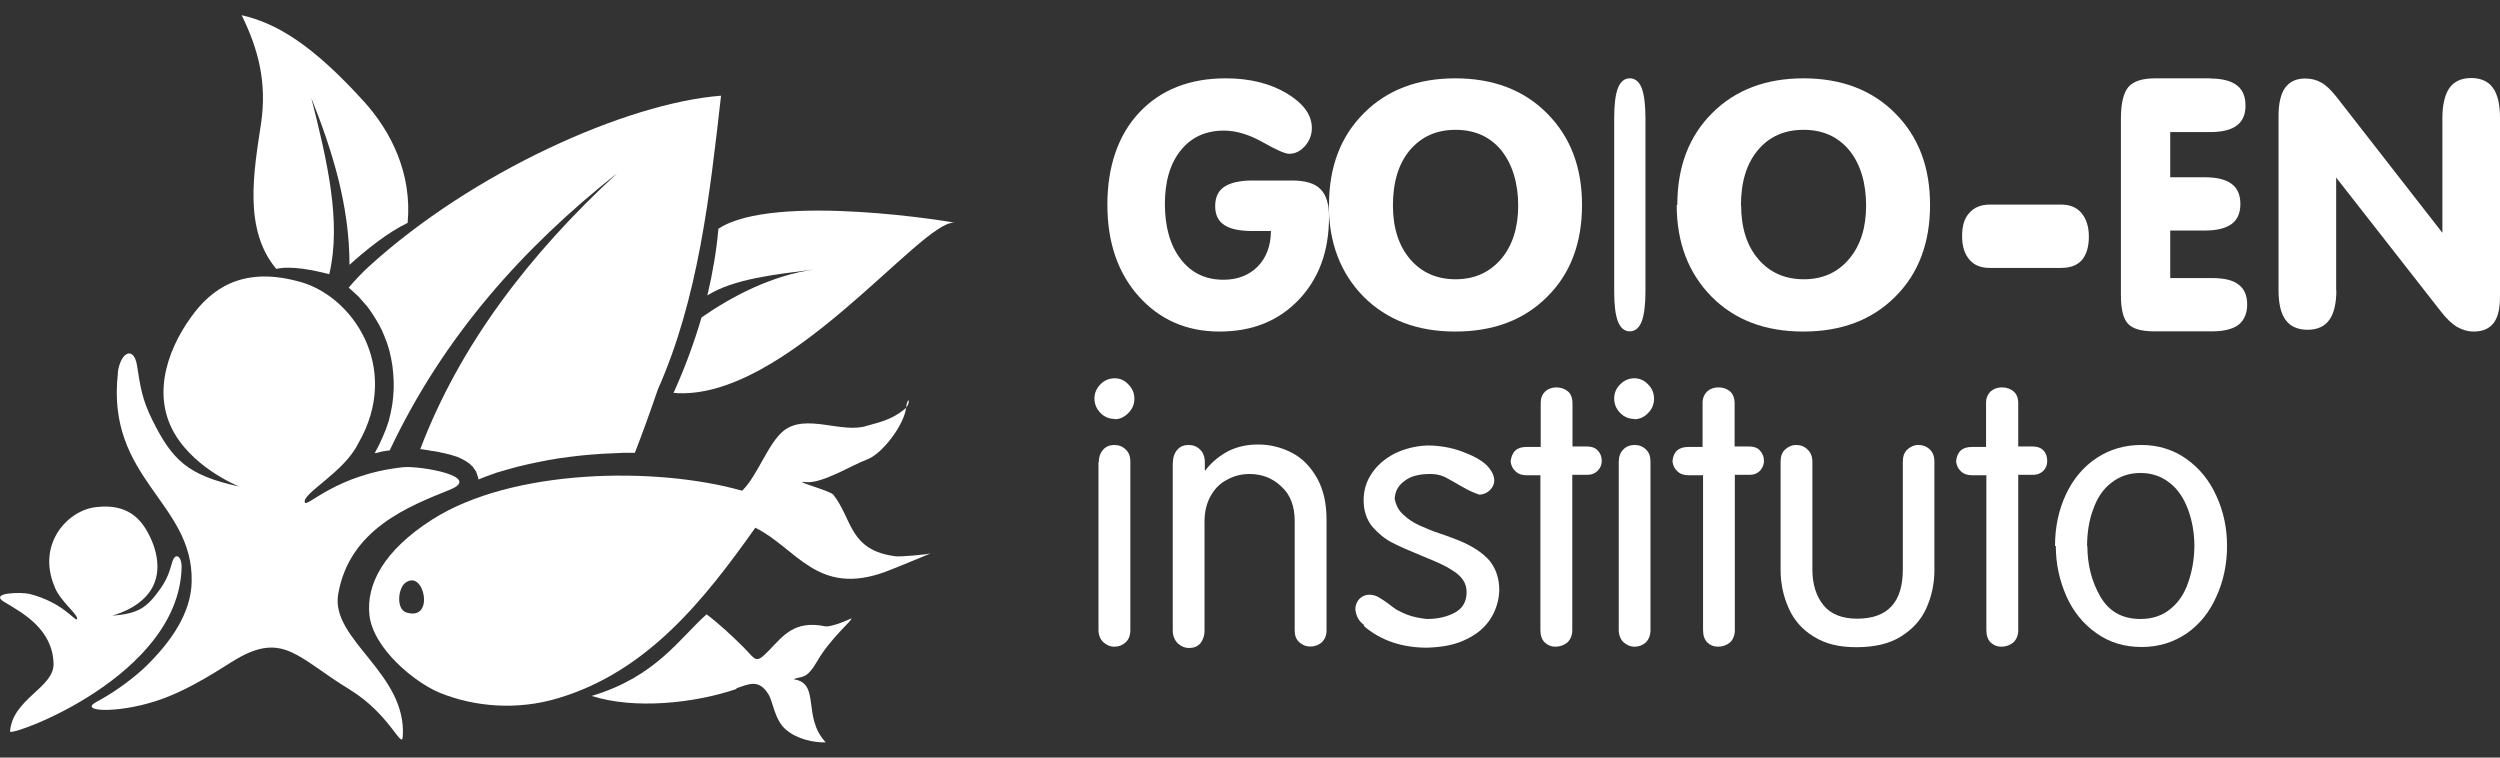
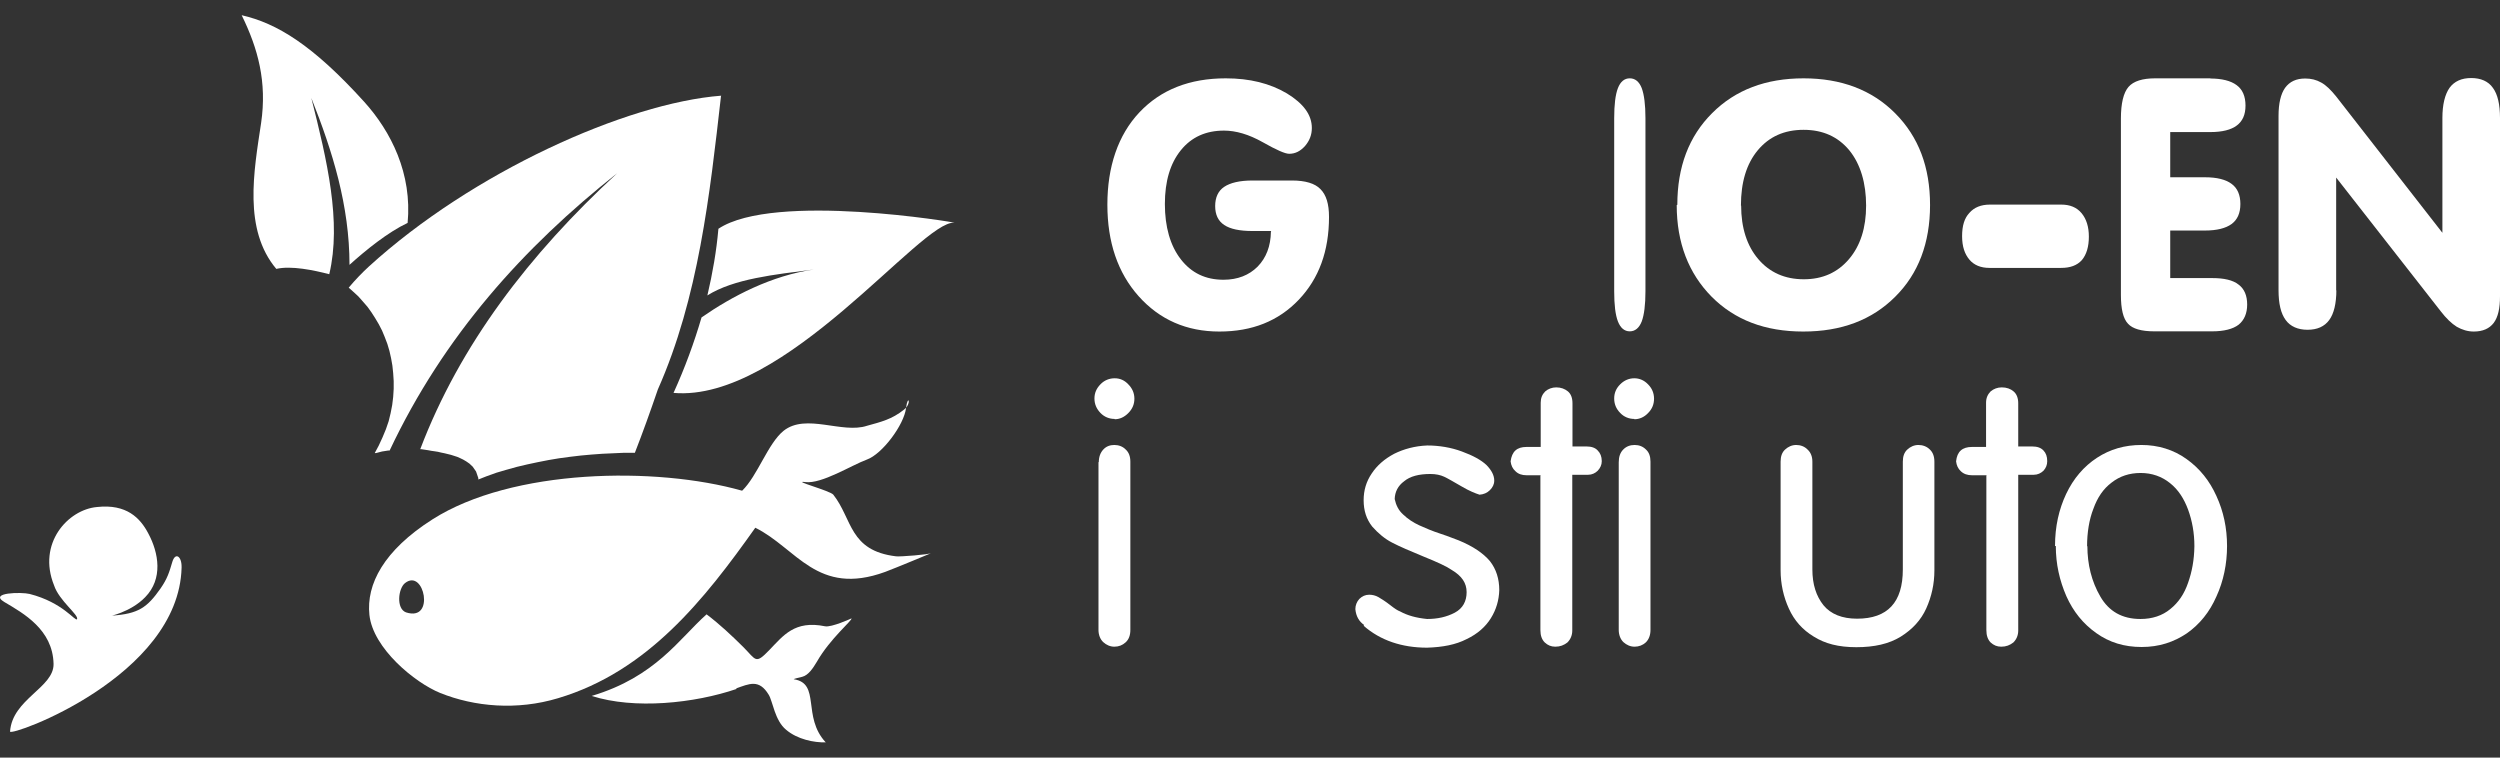
<svg xmlns="http://www.w3.org/2000/svg" width="99px" height="30px" viewBox="0 0 99 30" version="1.1">
  <rect x="0" y="0" width="99" height="30" fill="#333333" stroke="none" />
  <g id="surface1">
    <path style=" stroke:none;fill-rule:evenodd;fill:rgb(100%,100%,100%);fill-opacity:1;" d="M 16.039 23.09 C 15.77 23.301 15.68 24.102 16.078 24.25 C 16.672 24.441 16.84 24 16.781 23.59 C 16.719 23.172 16.422 22.789 16.039 23.09 Z M 29.379 19.43 C 25.98 18.469 20.289 18.551 17.121 20.57 C 15.191 21.801 14.5 23.141 14.629 24.352 C 14.77 25.672 16.422 27.031 17.43 27.441 C 18.789 27.988 20.469 28.141 22.102 27.648 C 25.648 26.59 27.898 23.738 29.91 20.898 C 31.551 21.711 32.359 23.629 35.051 22.648 C 35.5 22.48 36.891 21.898 36.891 21.898 C 36.809 21.961 35.629 22.051 35.488 22.031 C 33.621 21.809 33.762 20.559 33 19.59 C 32.871 19.43 31.32 19.02 31.891 19.09 C 32.539 19.172 33.719 18.422 34.328 18.199 C 34.941 17.98 35.801 16.82 35.879 16.16 C 35.949 15.578 36.121 15.969 35.801 16.219 C 35.32 16.609 34.871 16.711 34.34 16.859 C 33.352 17.191 31.922 16.352 31.031 17.059 C 30.41 17.559 30 18.84 29.391 19.43 " />
    <path style=" stroke:none;fill-rule:evenodd;fill:rgb(100%,100%,100%);fill-opacity:1;" d="M 16.141 8.828 C 15.371 9.191 14.5 9.891 13.84 10.488 C 13.84 8.148 13.172 6 12.328 3.879 C 12.949 6.34 13.531 8.781 13.039 10.859 C 12.422 10.699 11.531 10.512 10.941 10.648 C 9.629 9.09 10.051 6.789 10.34 4.871 C 10.578 3.25 10.219 1.922 9.57 0.602 C 10.969 0.922 12.391 1.789 14.422 4.031 C 15.488 5.211 16.328 6.879 16.141 8.84 Z M 16.141 8.828 " />
    <path style=" stroke:none;fill-rule:evenodd;fill:rgb(100%,100%,100%);fill-opacity:1;" d="M 7.191 22.461 C 7.199 22.031 6.949 21.859 6.828 22.238 C 6.699 22.672 6.629 22.91 6.359 23.301 C 5.828 24.059 5.48 24.309 4.43 24.379 C 4.238 24.422 5.16 24.262 5.75 23.648 C 6.461 22.922 6.289 21.898 5.871 21.121 C 5.551 20.512 5.012 19.949 3.84 20.078 C 2.691 20.18 1.469 21.52 2.141 23.18 C 2.34 23.789 3.129 24.352 3.051 24.52 C 2.988 24.629 2.5 23.859 1.172 23.52 C 0.852 23.441 -0.461 23.461 0.172 23.84 C 0.93 24.289 2.09 24.93 2.121 26.289 C 2.141 27.23 0.488 27.68 0.398 28.969 C 0.391 29.191 7.078 26.801 7.191 22.48 " />
-     <path style=" stroke:none;fill-rule:evenodd;fill:rgb(100%,100%,100%);fill-opacity:1;" d="M 4.66 14.781 C 4.762 13.941 5.289 13.691 5.422 14.449 C 5.559 15.32 5.621 15.801 6.031 16.629 C 6.828 18.238 7.449 18.82 9.449 19.262 C 9.789 19.379 8.078 18.809 7.109 17.469 C 5.941 15.871 6.559 13.949 7.57 12.551 C 8.352 11.461 9.559 10.551 11.762 11.129 C 13.949 11.648 15.93 14.57 14.18 17.57 C 13.629 18.699 11.961 19.539 12.07 19.891 C 12.141 20.129 13.301 18.781 15.98 18.5 C 16.609 18.441 19.129 18.859 17.82 19.391 C 16.219 20.039 13.828 20.941 13.391 23.539 C 13.09 25.34 16.129 26.672 15.949 29.18 C 15.91 29.68 15.422 28.27 13.852 27.309 C 11.789 26.051 11.23 25.012 9.359 26.102 C 8.91 26.359 7.52 27.34 6.148 27.77 C 4.602 28.262 3.109 28.18 3.809 27.801 C 4.41 27.48 5.059 27.039 5.672 26.488 C 6.828 25.391 7.57 24.23 7.59 23.031 C 7.66 19.879 4.18 18.969 4.672 14.75 " />
    <path style=" stroke:none;fill-rule:evenodd;fill:rgb(100%,100%,100%);fill-opacity:1;" d="M 28.559 3.789 C 24.809 4.078 18.699 6.82 14.602 10.559 C 14.352 10.789 14.078 11.07 13.809 11.391 L 13.988 11.551 L 14.191 11.738 L 14.371 11.941 L 14.551 12.148 L 14.711 12.371 L 14.859 12.602 L 15 12.84 L 15.129 13.09 L 15.238 13.352 L 15.34 13.621 L 15.422 13.898 L 15.488 14.191 L 15.539 14.48 L 15.57 14.781 L 15.59 15.09 L 15.59 15.398 L 15.57 15.719 L 15.531 16.039 L 15.469 16.359 L 15.391 16.68 L 15.281 17 L 15.148 17.32 L 15 17.641 L 14.84 17.941 L 14.891 17.941 C 14.891 17.941 15.129 17.879 15.129 17.879 L 15.379 17.84 L 15.43 17.84 C 17.578 13.289 20.738 9.789 24.441 6.859 C 20.949 10.078 18.211 13.66 16.641 17.789 L 16.691 17.789 L 16.949 17.828 L 17.078 17.852 L 17.211 17.871 L 17.34 17.891 L 17.469 17.922 L 17.602 17.949 L 17.859 18.012 L 18.102 18.09 L 18.219 18.141 L 18.34 18.199 L 18.461 18.27 L 18.59 18.359 L 18.719 18.48 L 18.852 18.672 L 18.941 18.93 L 18.941 18.988 L 19.27 18.859 L 19.66 18.719 L 20.059 18.602 L 20.469 18.488 L 20.879 18.391 L 21.301 18.301 L 21.719 18.219 L 22.141 18.148 L 22.57 18.09 L 23 18.039 L 23.43 18 L 23.859 17.969 L 24.719 17.93 L 25.141 17.93 C 25.449 17.141 25.75 16.301 26.051 15.422 C 27.66 11.801 28.109 7.699 28.551 3.809 " />
    <path style=" stroke:none;fill-rule:evenodd;fill:rgb(100%,100%,100%);fill-opacity:1;" d="M 26.672 15.559 C 27.121 14.57 27.488 13.57 27.781 12.57 C 28.988 11.73 30.559 10.91 32.23 10.672 C 30.68 10.871 29.059 11.039 28.012 11.699 C 28.219 10.82 28.371 9.949 28.449 9.059 C 30.66 7.59 37.969 8.828 37.789 8.82 C 36.48 8.711 31.078 15.941 26.672 15.559 " />
    <path style=" stroke:none;fill-rule:evenodd;fill:rgb(100%,100%,100%);fill-opacity:1;" d="M 29.172 27.281 C 27.5 27.852 25.121 28.102 23.43 27.559 C 25.969 26.801 26.898 25.289 27.98 24.328 C 28.5 24.719 28.98 25.172 29.441 25.629 C 29.949 26.141 29.91 26.32 30.469 25.738 C 31.012 25.18 31.461 24.551 32.672 24.801 C 32.93 24.852 33.719 24.488 33.719 24.488 C 33.77 24.551 32.871 25.289 32.352 26.199 C 32.191 26.469 32.012 26.738 31.77 26.801 C 31.57 26.852 31.461 26.871 31.43 26.898 C 32.512 27.059 31.75 28.379 32.699 29.398 C 32.238 29.41 31.578 29.281 31.129 28.898 C 30.68 28.531 30.602 27.77 30.441 27.512 C 30.059 26.879 29.672 27.078 29.148 27.262 " />
    <path style=" stroke:none;fill-rule:evenodd;fill:rgb(100%,100%,100%);fill-opacity:1;" d="M 44.141 16.59 C 43.93 16.59 43.73 16.512 43.578 16.352 C 43.422 16.191 43.34 16 43.34 15.781 C 43.34 15.559 43.422 15.379 43.578 15.219 C 43.73 15.059 43.93 14.98 44.141 14.98 C 44.352 14.98 44.531 15.059 44.68 15.219 C 44.84 15.379 44.922 15.57 44.922 15.789 C 44.922 16.012 44.84 16.199 44.68 16.359 C 44.52 16.52 44.34 16.602 44.141 16.602 M 43.512 18.309 C 43.512 18.09 43.578 17.922 43.691 17.801 C 43.809 17.672 43.961 17.621 44.129 17.621 C 44.301 17.621 44.461 17.68 44.578 17.801 C 44.699 17.91 44.762 18.07 44.762 18.281 L 44.762 24.949 C 44.762 25.16 44.699 25.328 44.57 25.441 C 44.449 25.551 44.301 25.609 44.129 25.609 C 43.961 25.609 43.809 25.539 43.691 25.43 C 43.57 25.32 43.5 25.141 43.5 24.949 L 43.5 18.301 L 43.512 18.301 Z M 43.512 18.309 " />
-     <path style=" stroke:none;fill-rule:evenodd;fill:rgb(100%,100%,100%);fill-opacity:1;" d="M 46.449 18.309 C 46.449 18.09 46.52 17.922 46.629 17.801 C 46.75 17.672 46.891 17.621 47.07 17.621 C 47.25 17.621 47.398 17.68 47.52 17.801 C 47.641 17.91 47.711 18.09 47.711 18.301 L 47.711 18.609 L 47.73 18.629 C 47.98 18.301 48.289 18.051 48.648 17.859 C 49.02 17.68 49.398 17.602 49.82 17.602 C 50.289 17.602 50.738 17.711 51.16 17.93 C 51.578 18.148 51.898 18.48 52.16 18.941 C 52.41 19.391 52.531 19.93 52.531 20.59 L 52.531 24.961 C 52.531 25.172 52.461 25.309 52.352 25.43 C 52.23 25.539 52.07 25.602 51.891 25.602 C 51.711 25.602 51.57 25.539 51.449 25.43 C 51.328 25.32 51.27 25.172 51.27 24.961 L 51.27 20.629 C 51.27 20.051 51.102 19.59 50.738 19.262 C 50.391 18.93 49.961 18.77 49.488 18.77 C 49.172 18.77 48.879 18.84 48.609 18.988 C 48.328 19.129 48.109 19.34 47.949 19.629 C 47.781 19.922 47.699 20.262 47.699 20.66 L 47.699 24.969 C 47.699 25.191 47.629 25.359 47.531 25.48 C 47.41 25.609 47.27 25.66 47.09 25.66 C 46.91 25.66 46.762 25.59 46.629 25.469 C 46.512 25.34 46.441 25.172 46.441 24.969 L 46.441 18.32 Z M 46.449 18.309 " />
    <path style=" stroke:none;fill-rule:evenodd;fill:rgb(100%,100%,100%);fill-opacity:1;" d="M 54.02 24.75 C 53.82 24.609 53.699 24.41 53.672 24.121 C 53.672 23.969 53.73 23.828 53.828 23.719 C 53.941 23.609 54.07 23.551 54.219 23.551 C 54.34 23.551 54.469 23.578 54.59 23.648 C 54.711 23.719 54.871 23.82 55.051 23.961 C 55.23 24.102 55.352 24.18 55.441 24.211 C 55.73 24.371 56.078 24.469 56.512 24.512 C 56.93 24.512 57.289 24.43 57.609 24.262 C 57.93 24.09 58.078 23.809 58.078 23.449 C 58.078 23.09 57.891 22.809 57.488 22.57 C 57.289 22.43 56.922 22.262 56.371 22.039 C 55.84 21.82 55.422 21.641 55.129 21.488 C 54.84 21.34 54.578 21.121 54.34 20.852 C 54.109 20.559 54 20.219 54 19.809 C 54 19.422 54.102 19.07 54.32 18.75 C 54.531 18.43 54.828 18.172 55.211 17.969 C 55.59 17.781 56.031 17.66 56.52 17.641 C 56.988 17.641 57.461 17.719 57.891 17.879 C 58.328 18.039 58.66 18.219 58.871 18.422 C 59.07 18.629 59.172 18.828 59.172 19.031 C 59.172 19.18 59.109 19.301 59 19.41 C 58.891 19.52 58.75 19.578 58.59 19.59 C 58.43 19.539 58.18 19.441 57.879 19.262 C 57.559 19.078 57.34 18.949 57.191 18.879 C 57.039 18.809 56.859 18.77 56.641 18.77 C 56.191 18.77 55.84 18.859 55.602 19.059 C 55.359 19.238 55.238 19.48 55.23 19.762 C 55.281 20 55.379 20.211 55.57 20.379 C 55.75 20.551 55.961 20.691 56.199 20.801 C 56.441 20.91 56.719 21.031 57.059 21.141 C 57.398 21.25 57.621 21.352 57.762 21.398 C 58.328 21.629 58.738 21.91 59 22.219 C 59.25 22.539 59.371 22.922 59.371 23.371 C 59.359 23.77 59.25 24.141 59.039 24.48 C 58.828 24.82 58.512 25.102 58.078 25.309 C 57.648 25.531 57.129 25.629 56.512 25.648 C 55.512 25.648 54.66 25.359 54 24.781 " />
    <path style=" stroke:none;fill-rule:evenodd;fill:rgb(100%,100%,100%);fill-opacity:1;" d="M 61.012 18.82 L 60.449 18.82 C 60.27 18.82 60.121 18.77 60.012 18.66 C 59.898 18.559 59.84 18.43 59.82 18.27 C 59.871 17.879 60.07 17.699 60.449 17.699 L 61.012 17.699 L 61.012 15.949 C 61.012 15.762 61.07 15.621 61.191 15.5 C 61.309 15.398 61.461 15.34 61.629 15.34 C 61.809 15.34 61.969 15.398 62.09 15.5 C 62.211 15.602 62.27 15.762 62.27 15.969 L 62.27 17.68 L 62.828 17.68 C 63.02 17.68 63.172 17.73 63.27 17.84 C 63.371 17.941 63.43 18.078 63.43 18.262 C 63.43 18.41 63.371 18.531 63.27 18.641 C 63.172 18.738 63.039 18.801 62.891 18.801 L 62.262 18.801 L 62.262 24.969 C 62.262 25.16 62.191 25.32 62.07 25.441 C 61.93 25.551 61.781 25.609 61.59 25.609 C 61.422 25.609 61.289 25.551 61.172 25.441 C 61.059 25.328 61 25.172 61 24.949 L 61 18.809 L 61.012 18.809 Z M 61.012 18.82 " />
    <path style=" stroke:none;fill-rule:evenodd;fill:rgb(100%,100%,100%);fill-opacity:1;" d="M 64.719 16.59 C 64.512 16.59 64.309 16.512 64.16 16.352 C 64 16.191 63.922 16 63.922 15.781 C 63.922 15.559 64 15.379 64.16 15.219 C 64.32 15.059 64.512 14.98 64.719 14.98 C 64.922 14.98 65.109 15.059 65.262 15.219 C 65.422 15.379 65.5 15.57 65.5 15.789 C 65.5 16.012 65.422 16.199 65.262 16.359 C 65.109 16.52 64.922 16.602 64.719 16.602 M 64.102 18.309 C 64.102 18.09 64.16 17.922 64.281 17.801 C 64.398 17.68 64.551 17.621 64.73 17.621 C 64.91 17.621 65.059 17.68 65.18 17.801 C 65.301 17.91 65.359 18.07 65.359 18.281 L 65.359 24.949 C 65.359 25.16 65.289 25.328 65.172 25.441 C 65.051 25.551 64.898 25.609 64.73 25.609 C 64.559 25.609 64.41 25.539 64.289 25.43 C 64.172 25.32 64.102 25.141 64.102 24.949 L 64.102 18.301 Z M 64.102 18.309 " />
-     <path style=" stroke:none;fill-rule:evenodd;fill:rgb(100%,100%,100%);fill-opacity:1;" d="M 67.422 18.82 L 66.859 18.82 C 66.68 18.82 66.531 18.77 66.422 18.66 C 66.309 18.559 66.25 18.43 66.23 18.27 C 66.262 17.879 66.48 17.699 66.859 17.699 L 67.422 17.699 L 67.422 15.949 C 67.422 15.762 67.488 15.621 67.602 15.5 C 67.719 15.398 67.871 15.34 68.051 15.34 C 68.23 15.34 68.391 15.398 68.512 15.5 C 68.621 15.602 68.691 15.762 68.691 15.969 L 68.691 17.68 L 69.25 17.68 C 69.441 17.68 69.602 17.73 69.691 17.84 C 69.789 17.941 69.852 18.078 69.852 18.262 C 69.852 18.41 69.789 18.531 69.699 18.641 C 69.602 18.738 69.469 18.801 69.32 18.801 L 68.699 18.801 L 68.699 24.969 C 68.699 25.16 68.629 25.32 68.512 25.441 C 68.371 25.551 68.219 25.609 68.031 25.609 C 67.859 25.609 67.73 25.551 67.609 25.441 C 67.5 25.328 67.441 25.172 67.441 24.949 L 67.441 18.809 L 67.422 18.809 Z M 67.422 18.82 " />
    <path style=" stroke:none;fill-rule:evenodd;fill:rgb(100%,100%,100%);fill-opacity:1;" d="M 70.512 18.281 C 70.512 18.07 70.57 17.91 70.691 17.801 C 70.809 17.691 70.961 17.621 71.129 17.621 C 71.301 17.621 71.461 17.68 71.578 17.801 C 71.699 17.91 71.77 18.07 71.77 18.281 L 71.77 22.551 C 71.77 23.141 71.922 23.609 72.211 23.969 C 72.5 24.32 72.949 24.5 73.539 24.5 C 74.75 24.5 75.352 23.852 75.352 22.551 L 75.352 18.281 C 75.352 18.07 75.41 17.91 75.531 17.801 C 75.648 17.691 75.801 17.621 75.969 17.621 C 76.141 17.621 76.301 17.68 76.422 17.801 C 76.539 17.91 76.602 18.07 76.602 18.281 L 76.602 22.59 C 76.602 23.129 76.488 23.629 76.281 24.09 C 76.07 24.559 75.73 24.922 75.27 25.211 C 74.801 25.5 74.219 25.629 73.512 25.629 C 72.801 25.629 72.27 25.488 71.828 25.211 C 71.379 24.941 71.051 24.57 70.84 24.102 C 70.629 23.641 70.512 23.129 70.512 22.578 L 70.512 18.27 L 70.512 18.289 Z M 70.512 18.281 " />
    <path style=" stroke:none;fill-rule:evenodd;fill:rgb(100%,100%,100%);fill-opacity:1;" d="M 78.648 18.82 L 78.09 18.82 C 77.91 18.82 77.762 18.77 77.648 18.66 C 77.539 18.559 77.48 18.43 77.461 18.27 C 77.5 17.879 77.711 17.699 78.09 17.699 L 78.648 17.699 L 78.648 15.949 C 78.648 15.762 78.711 15.621 78.828 15.5 C 78.949 15.398 79.102 15.34 79.27 15.34 C 79.461 15.34 79.621 15.398 79.738 15.5 C 79.859 15.602 79.922 15.762 79.922 15.969 L 79.922 17.68 L 80.48 17.68 C 80.672 17.68 80.82 17.73 80.922 17.84 C 81.02 17.941 81.07 18.078 81.07 18.262 C 81.07 18.41 81.02 18.531 80.922 18.641 C 80.82 18.738 80.691 18.801 80.539 18.801 L 79.922 18.801 L 79.922 24.969 C 79.922 25.16 79.852 25.32 79.73 25.441 C 79.59 25.551 79.441 25.609 79.25 25.609 C 79.078 25.609 78.949 25.551 78.828 25.441 C 78.719 25.328 78.66 25.172 78.66 24.949 L 78.66 18.809 L 78.648 18.809 Z M 78.648 18.82 " />
    <path style=" stroke:none;fill-rule:evenodd;fill:rgb(100%,100%,100%);fill-opacity:1;" d="M 81.379 21.621 C 81.379 20.852 81.531 20.172 81.82 19.559 C 82.109 18.949 82.52 18.469 83.039 18.129 C 83.559 17.789 84.141 17.621 84.801 17.621 C 85.461 17.621 86.078 17.809 86.59 18.18 C 87.109 18.551 87.5 19.039 87.77 19.641 C 88.051 20.25 88.191 20.91 88.191 21.621 C 88.191 22.328 88.051 23.012 87.77 23.621 C 87.5 24.238 87.109 24.719 86.602 25.078 C 86.078 25.43 85.5 25.621 84.809 25.621 C 84.121 25.621 83.531 25.441 83.012 25.07 C 82.488 24.699 82.102 24.219 81.828 23.609 C 81.559 22.988 81.41 22.34 81.41 21.621 M 82.66 21.621 C 82.66 22.352 82.828 23.031 83.172 23.621 C 83.512 24.211 84.039 24.512 84.762 24.512 C 85.23 24.512 85.629 24.379 85.941 24.121 C 86.27 23.859 86.5 23.512 86.648 23.078 C 86.801 22.648 86.891 22.172 86.898 21.629 C 86.898 21.102 86.809 20.621 86.648 20.18 C 86.488 19.75 86.262 19.391 85.93 19.129 C 85.609 18.871 85.219 18.73 84.77 18.73 C 84.32 18.73 83.941 18.859 83.621 19.109 C 83.289 19.359 83.059 19.699 82.898 20.148 C 82.73 20.578 82.648 21.09 82.648 21.641 " />
    <path style=" stroke:none;fill-rule:evenodd;fill:rgb(100%,100%,100%);fill-opacity:1;" d="M 50.34 9.148 L 49.602 9.148 C 49.09 9.148 48.719 9.07 48.48 8.91 C 48.238 8.75 48.121 8.5 48.121 8.16 C 48.121 7.82 48.238 7.559 48.48 7.398 C 48.719 7.238 49.09 7.148 49.602 7.148 L 51.16 7.148 C 51.691 7.148 52.07 7.262 52.289 7.488 C 52.52 7.719 52.629 8.078 52.629 8.59 C 52.629 9.941 52.23 11.031 51.43 11.871 C 50.629 12.711 49.59 13.129 48.289 13.129 C 46.988 13.129 45.922 12.66 45.09 11.73 C 44.262 10.801 43.852 9.59 43.852 8.102 C 43.852 6.609 44.27 5.352 45.121 4.449 C 45.969 3.551 47.109 3.102 48.539 3.102 C 49.488 3.102 50.289 3.301 50.961 3.699 C 51.621 4.102 51.949 4.551 51.949 5.07 C 51.949 5.34 51.859 5.57 51.68 5.781 C 51.5 5.98 51.301 6.09 51.051 6.09 C 50.891 6.09 50.551 5.941 50 5.629 C 49.449 5.32 48.941 5.172 48.469 5.172 C 47.75 5.172 47.18 5.43 46.762 5.949 C 46.34 6.469 46.129 7.18 46.129 8.078 C 46.129 8.98 46.34 9.73 46.762 10.27 C 47.18 10.809 47.738 11.078 48.449 11.078 C 49.012 11.078 49.461 10.898 49.801 10.559 C 50.141 10.211 50.32 9.75 50.328 9.172 " />
-     <path style=" stroke:none;fill-rule:evenodd;fill:rgb(100%,100%,100%);fill-opacity:1;" d="M 52.629 8.109 C 52.629 6.609 53.09 5.398 54.012 4.48 C 54.93 3.559 56.141 3.102 57.629 3.102 C 59.121 3.102 60.34 3.559 61.262 4.488 C 62.191 5.422 62.648 6.621 62.648 8.121 C 62.648 9.621 62.191 10.84 61.27 11.75 C 60.352 12.672 59.141 13.129 57.629 13.129 C 56.121 13.129 54.922 12.672 54 11.75 C 53.09 10.828 52.621 9.621 52.621 8.121 Z M 55.16 8.141 C 55.16 9.02 55.391 9.738 55.84 10.262 C 56.289 10.789 56.891 11.059 57.641 11.059 C 58.391 11.059 58.98 10.789 59.441 10.262 C 59.891 9.73 60.121 9.02 60.121 8.141 C 60.121 7.262 59.891 6.5 59.449 5.949 C 59 5.41 58.398 5.141 57.641 5.141 C 56.879 5.141 56.289 5.41 55.828 5.949 C 55.379 6.488 55.16 7.219 55.16 8.141 Z M 55.16 8.141 " />
    <path style=" stroke:none;fill-rule:evenodd;fill:rgb(100%,100%,100%);fill-opacity:1;" d="M 65.16 11.539 C 65.16 12.07 65.109 12.469 65.012 12.73 C 64.91 12.988 64.75 13.121 64.539 13.121 C 64.328 13.121 64.172 12.988 64.07 12.73 C 63.969 12.469 63.922 12.07 63.922 11.539 L 63.922 4.68 C 63.922 4.148 63.969 3.75 64.07 3.488 C 64.172 3.23 64.328 3.102 64.539 3.102 C 64.75 3.102 64.91 3.23 65.012 3.488 C 65.109 3.75 65.16 4.148 65.16 4.68 Z M 65.16 11.539 " />
    <path style=" stroke:none;fill-rule:evenodd;fill:rgb(100%,100%,100%);fill-opacity:1;" d="M 66.422 8.109 C 66.422 6.609 66.879 5.398 67.801 4.48 C 68.719 3.559 69.93 3.102 71.422 3.102 C 72.91 3.102 74.129 3.559 75.051 4.488 C 75.98 5.422 76.43 6.621 76.43 8.121 C 76.43 9.621 75.969 10.84 75.051 11.75 C 74.129 12.672 72.922 13.129 71.41 13.129 C 69.898 13.129 68.699 12.672 67.781 11.75 C 66.871 10.828 66.398 9.621 66.398 8.121 M 68.949 8.141 C 68.949 9.02 69.18 9.738 69.629 10.262 C 70.078 10.789 70.68 11.059 71.43 11.059 C 72.18 11.059 72.77 10.789 73.219 10.262 C 73.672 9.73 73.898 9.02 73.898 8.141 C 73.898 7.262 73.68 6.5 73.23 5.949 C 72.781 5.41 72.18 5.141 71.422 5.141 C 70.66 5.141 70.059 5.41 69.609 5.949 C 69.16 6.488 68.941 7.219 68.941 8.141 Z M 68.949 8.141 " />
    <path style=" stroke:none;fill-rule:evenodd;fill:rgb(100%,100%,100%);fill-opacity:1;" d="M 78.781 10.609 C 78.441 10.609 78.172 10.5 77.988 10.281 C 77.801 10.059 77.699 9.762 77.699 9.352 C 77.699 8.941 77.789 8.641 77.988 8.43 C 78.18 8.211 78.449 8.102 78.801 8.102 L 81.629 8.102 C 81.969 8.102 82.238 8.211 82.43 8.441 C 82.621 8.672 82.719 8.98 82.719 9.371 C 82.719 9.762 82.629 10.078 82.441 10.301 C 82.25 10.512 81.98 10.609 81.621 10.609 Z M 78.781 10.609 " />
    <path style=" stroke:none;fill-rule:evenodd;fill:rgb(100%,100%,100%);fill-opacity:1;" d="M 87.52 3.109 C 87.988 3.109 88.34 3.199 88.57 3.371 C 88.801 3.539 88.922 3.809 88.922 4.18 C 88.922 4.551 88.801 4.801 88.578 4.969 C 88.352 5.141 88 5.23 87.531 5.23 L 85.941 5.23 L 85.941 7.02 L 87.32 7.02 C 87.789 7.02 88.141 7.109 88.371 7.281 C 88.602 7.449 88.719 7.719 88.719 8.078 C 88.719 8.441 88.602 8.699 88.371 8.871 C 88.141 9.039 87.789 9.129 87.32 9.129 L 85.941 9.129 L 85.941 11.012 L 87.602 11.012 C 88.07 11.012 88.422 11.09 88.648 11.27 C 88.879 11.441 88.988 11.711 88.988 12.059 C 88.988 12.41 88.871 12.68 88.648 12.859 C 88.422 13.031 88.07 13.121 87.602 13.121 L 85.309 13.121 C 84.801 13.121 84.449 13.02 84.27 12.82 C 84.078 12.621 83.988 12.238 83.988 11.68 L 83.988 4.699 C 83.988 4.09 84.09 3.672 84.289 3.441 C 84.488 3.211 84.852 3.102 85.34 3.102 L 87.551 3.102 Z M 87.52 3.109 " />
    <path style=" stroke:none;fill-rule:evenodd;fill:rgb(100%,100%,100%);fill-opacity:1;" d="M 92.52 11.488 C 92.52 12.02 92.422 12.422 92.238 12.672 C 92.051 12.93 91.762 13.059 91.379 13.059 C 91 13.059 90.699 12.93 90.512 12.672 C 90.32 12.41 90.23 12.02 90.23 11.488 L 90.23 4.59 C 90.23 4.09 90.32 3.719 90.488 3.48 C 90.672 3.23 90.93 3.109 91.289 3.109 C 91.52 3.109 91.73 3.16 91.922 3.27 C 92.109 3.371 92.301 3.559 92.512 3.82 L 96.719 9.219 L 96.719 4.672 C 96.719 4.141 96.82 3.738 97 3.48 C 97.191 3.219 97.48 3.09 97.859 3.09 C 98.238 3.09 98.539 3.219 98.719 3.48 C 98.91 3.738 99 4.141 99 4.672 L 99 11.738 C 99 12.211 98.922 12.559 98.75 12.789 C 98.578 13.012 98.32 13.129 97.961 13.129 C 97.719 13.129 97.5 13.059 97.289 12.941 C 97.078 12.809 96.871 12.609 96.648 12.32 L 92.512 7.031 L 92.512 11.5 L 92.52 11.5 Z M 92.52 11.488 " />
  </g>
</svg>